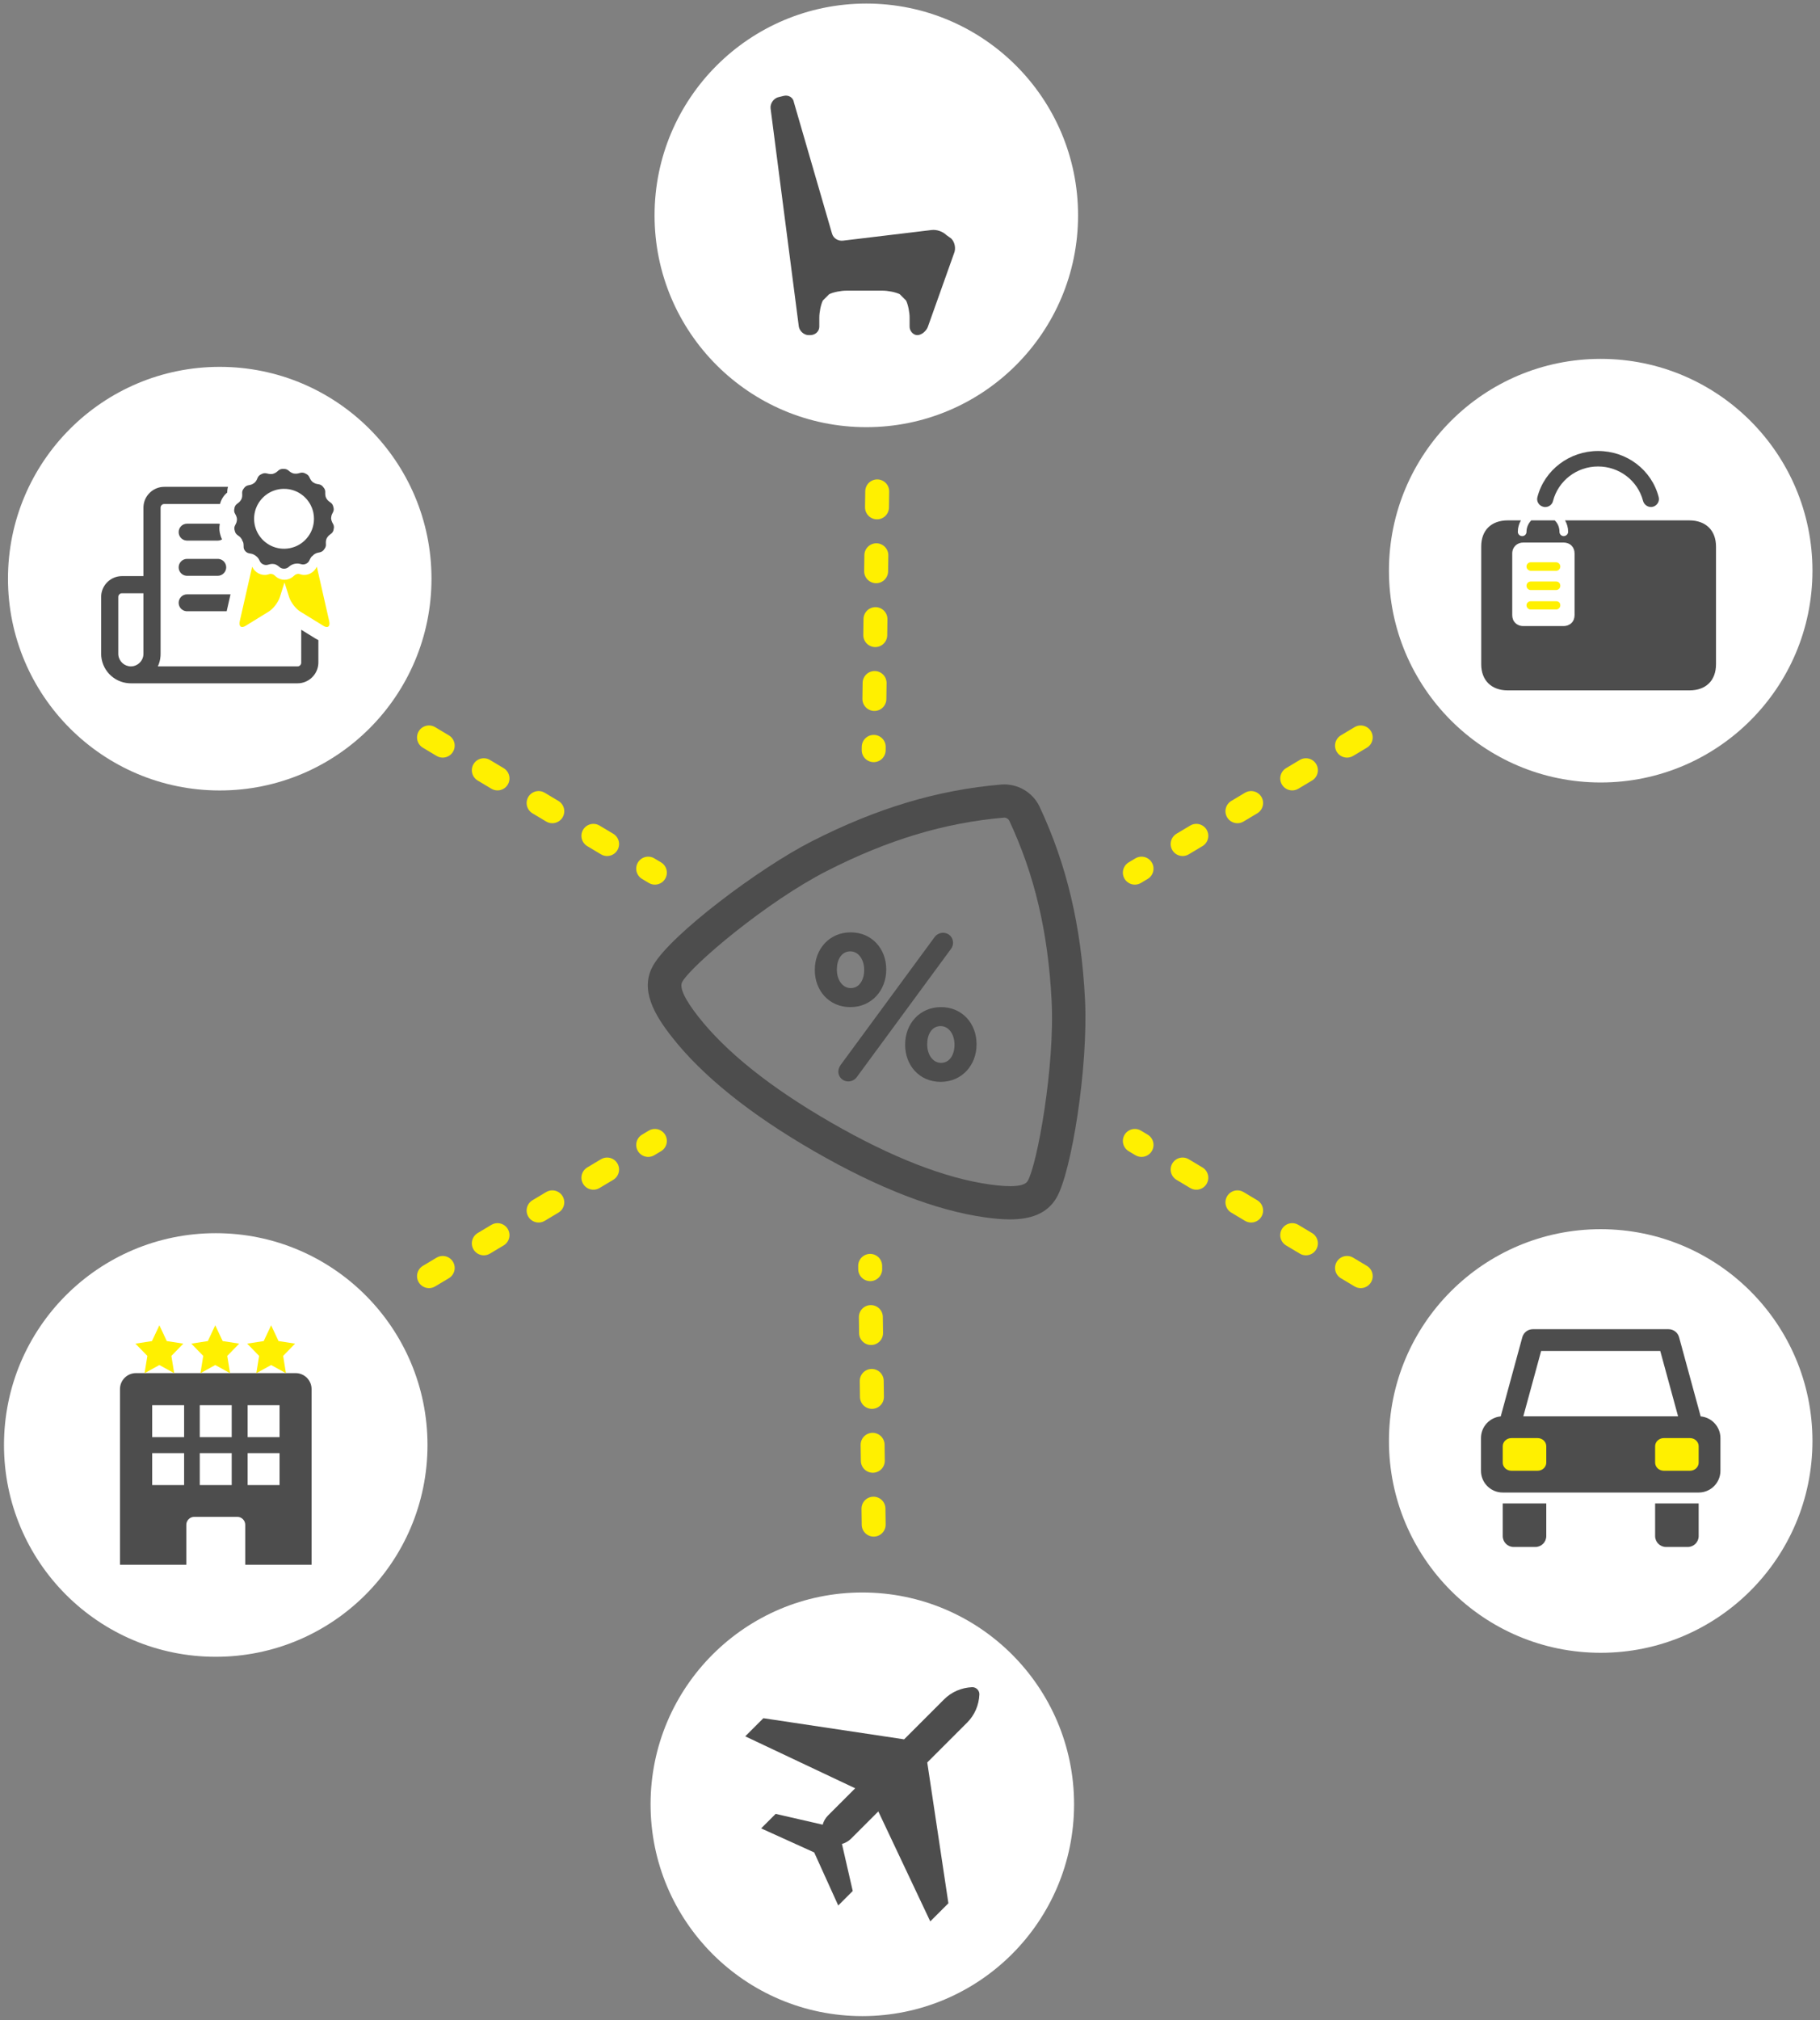
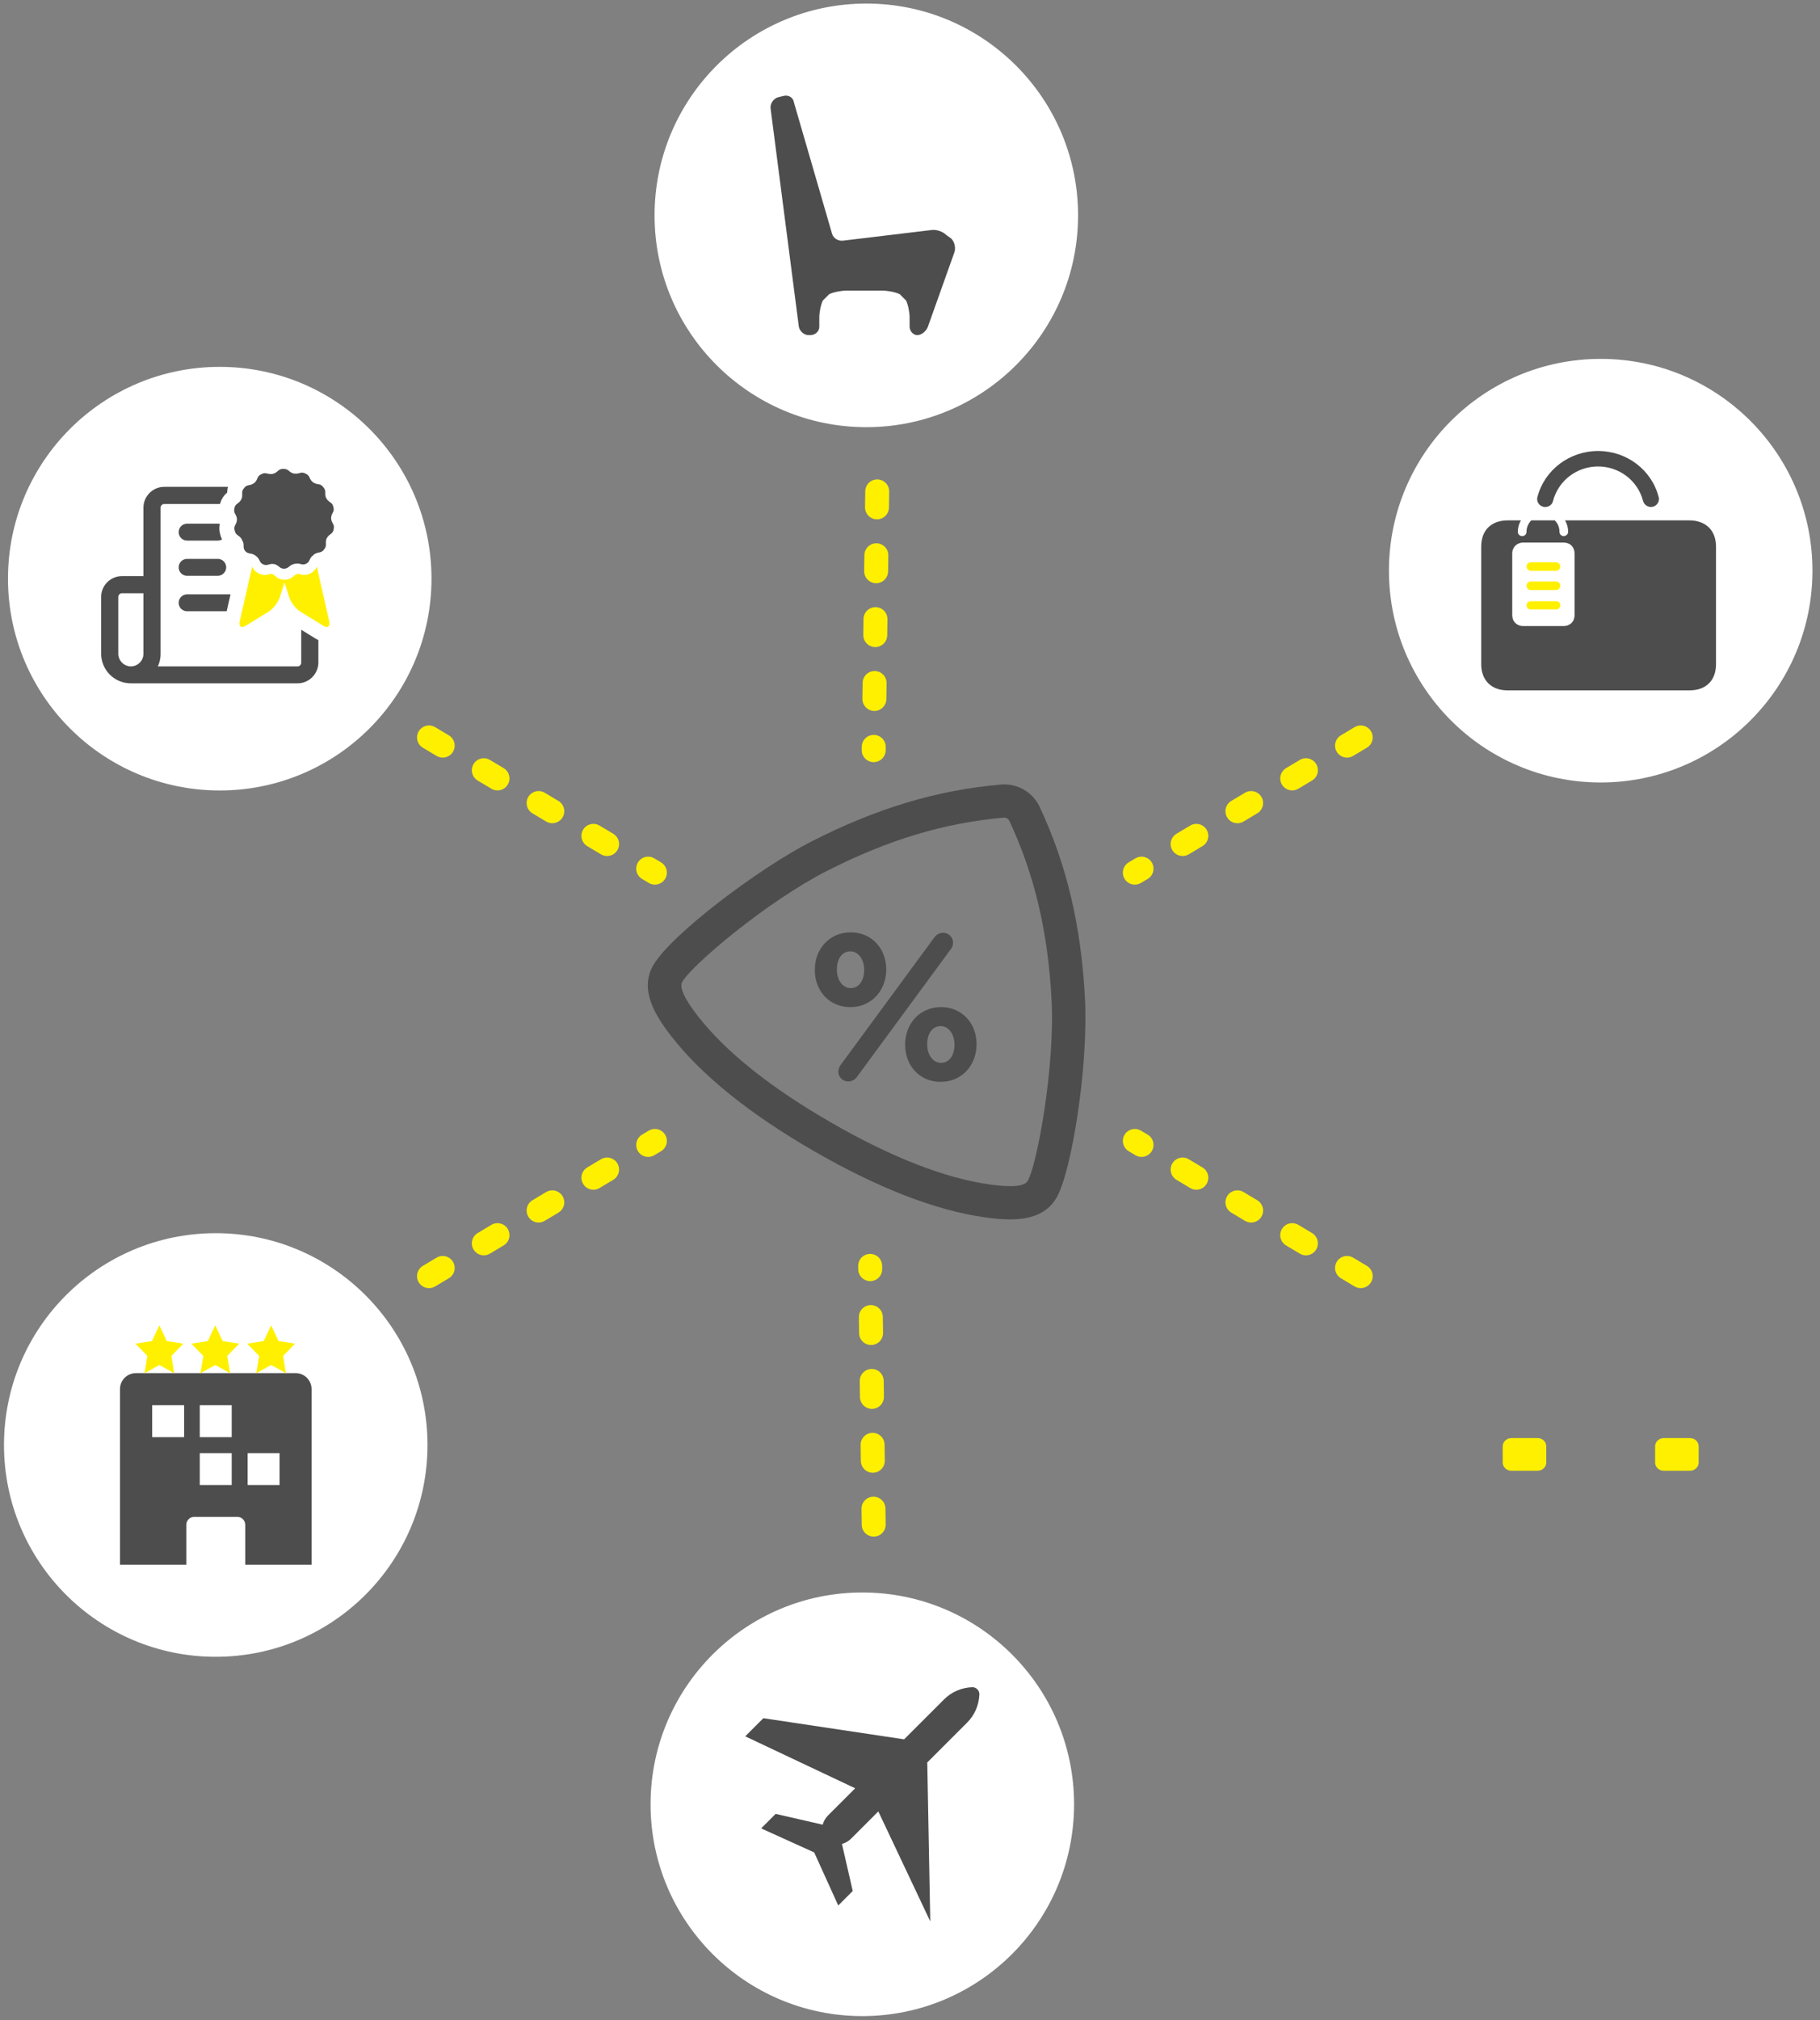
<svg xmlns="http://www.w3.org/2000/svg" width="228px" height="253px" viewBox="0 0 228 253" version="1.1">
  <rect x="0" y="0" width="228" height="253" fill="#808080" stroke="none" />
  <title>Uso_Avios</title>
  <g id="Uso_Avios" stroke="none" stroke-width="1" fill="none" fill-rule="evenodd">
    <g id="Group-2" transform="translate(0.5, -0.5)">
      <g id="Group-32" transform="translate(52.641, 60.957)">
        <g id="Group-5-Copy" transform="translate(0.549, 0.632)">
          <line x1="55.319" y1="0.454" x2="55.761" y2="32.863" id="Path-2" stroke="#FFF000" stroke-width="3" stroke-linecap="round" stroke-linejoin="round" stroke-dasharray="2,6" transform="translate(55.761, 16.813) scale(-1, 1) translate(-55.761, -16.813) " />
          <line x1="88.477" y1="31.268" x2="116.773" y2="48.203" id="Path-2" stroke="#FFF000" stroke-width="3" stroke-linecap="round" stroke-linejoin="round" stroke-dasharray="2,6" transform="translate(102.625, 39.735) scale(-1, 1) translate(-102.625, -39.735) " />
          <line x1="0.054" y1="31.268" x2="28.35" y2="48.203" id="Path-2" stroke="#FFF000" stroke-width="3" stroke-linecap="round" stroke-linejoin="round" stroke-dasharray="2,6" />
          <g id="Group-6" transform="translate(55.35, 113.507) scale(1, -1) translate(-55.35, -113.507) translate(54.35, 96.007)" stroke="#FFF000" stroke-dasharray="2,6" stroke-linecap="round" stroke-linejoin="round" stroke-width="3">
            <line x1="0.527" y1="1.147" x2="0.969" y2="33.556" id="Path-2" transform="translate(0.969, 17.505) scale(-1, 1) translate(-0.969, -17.505) " />
          </g>
          <g id="Group-4" transform="translate(147.31, 118.911) scale(1, -1) translate(-147.31, -118.911) translate(120.31, 91.911)">
            <g id="Group" transform="translate(0, -0)">
-               <circle id="Oval" fill="#FFFFFF" cx="26.527" cy="26.527" r="26.527" />
              <g transform="translate(10.527, 10.527)" id="Atoms/Icons/.Transportation/Car">
                <g transform="translate(16, 16) scale(1, -1) translate(-16, -16) ">
                  <g id="icon-car" transform="translate(1, 2)">
-                     <path d="M5.306,10.909 L24.694,10.909 L22.462,2.727 L7.538,2.727 L5.306,10.909 Z M27.524,10.92 C28.912,11.047 30,12.215 30,13.636 L30,17.727 C30,19.234 28.779,20.455 27.273,20.455 L2.727,20.455 C1.221,20.455 0,19.234 0,17.727 L0,13.636 C0,12.215 1.088,11.047 2.476,10.92 L5.18,1.005 C5.342,0.412 5.881,0 6.496,0 L23.504,0 C24.119,0 24.658,0.412 24.82,1.005 L27.524,10.92 L27.524,10.92 Z M27.273,21.818 L27.273,25.909 C27.273,26.662 26.662,27.273 25.909,27.273 L23.182,27.273 C22.429,27.273 21.818,26.662 21.818,25.909 L21.818,21.818 L27.273,21.818 Z M8.182,21.818 L8.182,25.909 C8.182,26.662 7.571,27.273 6.818,27.273 L4.091,27.273 C3.338,27.273 2.727,26.662 2.727,25.909 L2.727,21.818 L8.182,21.818 Z" id="car" fill="#4D4D4D" />
                    <path d="M3.818,13.636 L7.091,13.636 C7.693,13.636 8.182,14.094 8.182,14.659 L8.182,16.705 C8.182,17.269 7.693,17.727 7.091,17.727 L3.818,17.727 C3.216,17.727 2.727,17.269 2.727,16.705 L2.727,14.659 C2.727,14.094 3.216,13.636 3.818,13.636 Z M22.909,13.636 L26.182,13.636 C26.784,13.636 27.273,14.094 27.273,14.659 L27.273,16.705 C27.273,17.269 26.784,17.727 26.182,17.727 L22.909,17.727 C22.307,17.727 21.818,17.269 21.818,16.705 L21.818,14.659 C21.818,14.094 22.307,13.636 22.909,13.636 Z" id="lights" fill="#FFF000" />
                  </g>
                </g>
              </g>
            </g>
          </g>
          <line x1="88.477" y1="81.804" x2="116.773" y2="98.739" id="Path-2" stroke="#FFF000" stroke-width="3" stroke-linecap="round" stroke-linejoin="round" stroke-dasharray="2,6" transform="translate(102.625, 90.271) scale(-1, -1) translate(-102.625, -90.271) " />
          <line x1="0.054" y1="81.804" x2="28.35" y2="98.739" id="Path-2" stroke="#FFF000" stroke-width="3" stroke-linecap="round" stroke-linejoin="round" stroke-dasharray="2,6" transform="translate(14.202, 90.271) scale(1, -1) translate(-14.202, -90.271) " />
          <g id="estalvi" transform="translate(27.465, 37.15)" fill="#4D4D4D" fill-rule="nonzero">
            <path d="M25.367,27.894 C22.71,27.894 20.92,25.828 20.92,23.265 L20.92,23.213 C20.92,20.624 22.736,18.532 25.42,18.532 C28.078,18.532 29.867,20.598 29.867,23.16 L29.867,23.213 C29.867,25.776 28.052,27.894 25.367,27.894 Z M23.868,35.974 C23.868,35.634 23.999,35.373 24.157,35.137 L35.92,19.133 C36.17,18.789 36.571,18.585 36.999,18.584 C37.683,18.584 38.235,19.133 38.235,19.813 C38.241,20.117 38.138,20.413 37.946,20.65 L26.183,36.654 C25.933,36.998 25.532,37.203 25.104,37.203 C24.776,37.204 24.461,37.074 24.229,36.844 C23.997,36.613 23.867,36.3 23.868,35.974 L23.868,35.974 Z M36.683,37.256 C34.025,37.256 32.236,35.19 32.236,32.627 L32.236,32.575 C32.236,29.986 34.051,27.894 36.735,27.894 C39.393,27.894 41.183,29.96 41.183,32.522 L41.183,32.575 C41.183,35.137 39.367,37.256 36.683,37.256 Z M25.42,25.514 C26.525,25.514 27.104,24.442 27.104,23.265 L27.104,23.213 C27.104,21.984 26.42,20.912 25.367,20.912 C24.262,20.912 23.683,21.958 23.683,23.16 L23.683,23.213 C23.683,24.442 24.368,25.514 25.42,25.514 L25.42,25.514 Z M36.735,34.876 C37.841,34.876 38.42,33.804 38.42,32.627 L38.42,32.575 C38.42,31.346 37.735,30.273 36.683,30.273 C35.578,30.273 34.999,31.319 34.999,32.522 L34.999,32.575 C34.999,33.804 35.683,34.876 36.735,34.876 Z M44.667,4.158 L44.647,4.16 C37.172,4.805 30.113,6.928 22.431,10.841 C14.901,14.681 5.539,22.605 4.318,24.723 C3.919,25.407 4.588,26.867 6.302,29.06 C9.809,33.536 15.418,38.01 22.977,42.359 C30.532,46.713 37.22,49.32 42.854,50.108 C45.606,50.498 47.191,50.348 47.588,49.673 C48.779,47.609 51.009,35.333 50.584,27.074 C50.138,18.473 48.452,11.312 45.272,4.528 C45.149,4.309 44.92,4.168 44.667,4.158 L44.667,4.158 Z M45.365,54.48 C44.349,54.48 43.297,54.375 42.273,54.231 C36.1,53.368 28.902,50.586 20.874,45.964 C12.85,41.341 6.837,36.515 3.002,31.616 C0.868,28.892 -1.077,25.695 0.686,22.648 C2.93,18.774 13.942,10.493 20.519,7.139 C28.701,2.972 36.249,0.706 44.283,0.017 C46.297,-0.132 48.197,0.962 49.068,2.772 C52.483,10.057 54.292,17.71 54.765,26.856 C55.202,35.403 53.07,48.539 51.213,51.747 C49.978,53.883 47.761,54.48 45.365,54.48 L45.365,54.48 Z" id="Shape" />
          </g>
        </g>
      </g>
      <g id="Group-4-Copy" transform="translate(200.5, 71.5) scale(1, -1) translate(-200.5, -71.5) translate(173.5, 44.5)">
        <g id="Group" transform="translate(0, -0)">
          <circle id="Oval" fill="#FFFFFF" cx="26.527" cy="26.527" r="26.527" />
          <g transform="translate(10.527, 10.527)" id="Atoms/Icons/.Transportation/Car">
            <g transform="translate(16, 16) scale(1, -1) translate(-16, -16) ">
              <g id="icon-luggage" transform="translate(1, 1)">
                <path d="M29.445,11.976 L29.445,26.716 C29.445,28.755 28.185,29.992 26.119,29.992 L3.358,29.992 C1.292,29.992 0.031,28.722 0.031,26.716 L0.031,11.976 C0.031,9.937 1.292,8.7 3.358,8.7 L5.004,8.7 C4.759,9.135 4.619,9.603 4.619,10.138 C4.619,10.438 4.864,10.672 5.179,10.672 C5.459,10.672 5.704,10.438 5.704,10.138 C5.704,9.569 5.949,9.068 6.299,8.7 L9.241,8.7 C9.626,9.068 9.836,9.569 9.836,10.138 C9.836,10.438 10.081,10.672 10.361,10.672 C10.641,10.672 10.922,10.438 10.922,10.138 C10.922,9.603 10.781,9.135 10.536,8.7 L26.084,8.7 C28.185,8.7 29.445,9.971 29.445,11.976 Z M7.805,6.996 C7.245,6.862 6.93,6.294 7.07,5.792 C7.945,2.383 11.097,0.01 14.668,0.01 C18.275,0.01 21.391,2.383 22.267,5.792 C22.407,6.327 22.057,6.862 21.532,6.996 C21.006,7.129 20.446,6.795 20.306,6.26 C19.641,3.72 17.33,1.949 14.668,1.949 C12.007,1.949 9.696,3.72 9.031,6.26 C8.926,6.728 8.505,7.029 8.05,7.029 C7.98,7.029 7.91,7.029 7.805,6.996 L7.805,6.996 Z M11.727,12.845 C11.727,12.043 11.167,11.475 10.326,11.475 L5.319,11.475 C4.514,11.475 3.918,12.043 3.918,12.845 L3.918,20.566 C3.918,21.368 4.479,21.937 5.319,21.937 L10.326,21.937 C11.167,21.937 11.727,21.368 11.727,20.566 L11.727,12.845 L11.727,12.845 Z" id="luggage" fill="#4D4D4D" />
                <path d="M5.704,14.483 C5.704,14.182 5.949,13.948 6.229,13.948 L9.416,13.948 C9.696,13.948 9.941,14.182 9.941,14.483 C9.941,14.784 9.696,15.018 9.416,15.018 L6.229,15.018 C5.949,14.984 5.704,14.784 5.704,14.483 L5.704,14.483 Z M9.416,16.355 L6.229,16.355 C5.949,16.355 5.704,16.589 5.704,16.889 C5.704,17.19 5.949,17.424 6.229,17.424 L9.416,17.424 C9.696,17.424 9.941,17.19 9.941,16.889 C9.941,16.589 9.731,16.355 9.416,16.355 Z M9.416,18.828 L6.229,18.828 C5.949,18.828 5.704,19.062 5.704,19.329 C5.704,19.63 5.949,19.864 6.229,19.864 L9.416,19.864 C9.696,19.864 9.941,19.63 9.941,19.329 C9.941,19.029 9.731,18.828 9.416,18.828 Z" id="tag" fill="#FFF000" />
              </g>
            </g>
          </g>
        </g>
      </g>
      <g id="Group-4-Copy-2" transform="translate(108.5, 27) scale(1, -1) translate(-108.5, -27) translate(81.5, 0)">
        <g id="Group" transform="translate(0, -0)">
          <circle id="Oval" fill="#FFFFFF" cx="26.527" cy="26.527" r="26.527" />
          <g transform="translate(10.527, 10.527)" fill="#4D4D4D" id="Atoms/Icons/.Transportation/Car">
            <g transform="translate(16, 16) scale(1, -1) translate(-16, -16) ">
              <path d="M26.634,18.897 C27.077,19.339 27.255,20.134 26.99,20.751 L23.717,29.94 C23.539,30.47 22.922,31 22.392,31 C21.862,31 21.423,30.47 21.423,29.94 L21.423,28.79 C21.423,28.17 21.245,27.2 20.98,26.667 L20.185,25.872 C19.655,25.608 18.683,25.43 18.066,25.43 L13.468,25.43 C12.851,25.43 11.878,25.608 11.349,25.872 L10.554,26.667 C10.289,27.197 10.111,28.17 10.111,28.79 L10.111,29.94 C10.111,30.557 9.581,31 8.961,31 L8.783,31 C8.166,31 7.636,30.47 7.546,29.94 L4.011,2.639 C3.924,2.018 4.363,1.401 4.896,1.223 L5.604,1.046 C6.224,0.868 6.841,1.223 6.929,1.841 L11.701,18.276 C11.878,18.897 12.496,19.249 13.116,19.162 L24.163,17.837 C24.783,17.75 25.578,18.015 26.017,18.457 L26.634,18.897 Z" id="seat" />
            </g>
          </g>
        </g>
      </g>
      <g id="Group-4-Copy-3" transform="translate(27.5, 72.5) scale(1, -1) translate(-27.5, -72.5) translate(0.5, 45.5)">
        <g id="Group" transform="translate(0, -0)">
          <circle id="Oval" fill="#FFFFFF" cx="26.527" cy="26.527" r="26.527" />
          <g transform="translate(10.527, 10.527)" id="Atoms/Icons/.Transportation/Car">
            <g transform="translate(16, 16) scale(1, -1) translate(-16, -16) ">
              <g id="icon-insurance" transform="translate(16, 16) scale(-1, 1) translate(-16, -16) translate(1, 2)">
                <path d="M22.5,3.75 C23.19,3.75 23.75,4.31 23.75,5 L23.75,15 L27.5,15 C28.19,15 28.75,15.56 28.75,16.25 L28.75,23.75 C28.75,24.44 28.19,25 27.5,25 L5,25 C4.31,25 3.75,24.44 3.75,23.75 L3.75,21.04 L5.906,19.712 L6.132,19.56 L6.352,19.386 L6.565,19.197 L6.771,18.996 L6.883,18.874 L7.041,19.042 L7.242,19.236 C7.446,19.421 7.658,19.583 7.871,19.714 L7.871,19.714 L10.768,21.499 L10.934,21.595 L11.121,21.683 C13.163,22.576 14.766,20.88 14.318,18.902 L14.318,18.902 L12.787,12.174 C13.061,11.969 13.296,11.714 13.476,11.424 L13.476,11.424 L13.559,11.28 L13.59,11.282 L13.621,11.156 L13.664,11.069 L13.737,10.881 C13.803,10.69 13.848,10.491 13.868,10.286 L13.868,10.286 L13.877,10.119 L13.898,10.041 L14.1,9.881 L14.262,9.725 C14.569,9.401 14.789,9.002 14.906,8.573 L14.906,8.573 L14.919,8.511 L14.944,8.437 L14.999,8.202 C15.088,7.728 15.052,7.232 14.88,6.77 L14.88,6.77 L14.807,6.601 L14.873,6.465 L14.954,6.236 C15.072,5.849 15.098,5.441 15.038,5.045 L15.038,5.045 L15.02,4.955 L15.003,4.836 L14.975,4.693 L14.915,4.473 L14.836,4.259 C14.762,4.079 14.669,3.908 14.558,3.748 L22.5,3.75 Z" id="white-bg" fill="#FFFFFF" />
                <path d="M21.951,2.5 C23.321,2.5 24.455,3.575 24.551,4.921 L24.557,5.107 L24.557,13.68 L27.25,13.68 C28.62,13.68 29.754,14.754 29.85,16.101 L29.857,16.286 L29.857,23.383 C29.857,25.372 28.312,26.988 26.352,27.1 L26.133,27.107 L5.25,27.107 C3.88,27.107 2.746,26.032 2.65,24.685 L2.643,24.5 L2.643,21.692 C2.768,21.637 2.893,21.57 3.016,21.493 L3.016,21.493 L4.791,20.399 L4.792,24.529 C4.792,24.754 4.945,24.936 5.156,24.978 L5.25,24.987 L22.753,24.987 C22.562,24.581 22.45,24.155 22.418,23.693 L22.409,23.411 L22.409,5.107 C22.409,4.881 22.255,4.699 22.044,4.658 L21.951,4.648 L14.962,4.648 L14.915,4.473 L14.836,4.259 C14.691,3.908 14.473,3.587 14.188,3.324 L14.188,3.324 L14.062,3.217 L14.062,3.083 L14.041,2.864 C14.024,2.74 13.997,2.618 13.962,2.499 L21.951,2.5 Z M27.25,15.828 L24.557,15.828 L24.557,23.411 C24.557,24.271 25.273,24.987 26.133,24.987 C26.938,24.987 27.618,24.358 27.7,23.571 L27.708,23.411 L27.708,16.286 C27.708,16.061 27.555,15.879 27.344,15.837 L27.25,15.828 Z M19.086,15.964 C19.688,15.964 20.146,16.451 20.146,17.023 C20.146,17.552 19.755,18.008 19.222,18.075 L19.086,18.083 L14.131,18.083 L13.649,15.963 L19.086,15.964 Z M19.086,11.523 C19.688,11.523 20.146,12.01 20.146,12.583 C20.146,13.112 19.755,13.568 19.222,13.635 L19.086,13.643 L15.247,13.643 C14.674,13.643 14.188,13.156 14.188,12.583 C14.188,12.054 14.578,11.599 15.111,11.532 L15.247,11.523 L19.086,11.523 Z M19.086,7.112 C19.688,7.112 20.146,7.599 20.146,8.172 C20.146,8.701 19.755,9.156 19.222,9.223 L19.086,9.232 L15.247,9.232 C15.053,9.232 14.869,9.176 14.711,9.08 C14.793,8.918 14.858,8.748 14.906,8.573 L14.906,8.573 L14.919,8.511 L14.944,8.437 L14.999,8.202 C15.064,7.854 15.063,7.493 14.988,7.143 C15.028,7.133 15.069,7.126 15.111,7.12 L15.247,7.112 L19.086,7.112 Z" id="border" fill="#4D4D4D" />
                <g id="icon-badge">
                  <path d="M10.938,12.506 L10.932,12.513 C10.606,13.241 9.762,13.679 9.024,13.495 L8.704,13.408 C8.704,13.408 8.68,13.402 8.634,13.402 C8.456,13.402 8.263,13.482 8.199,13.537 L7.948,13.756 C7.655,14.001 7.283,14.139 6.887,14.139 C6.491,14.139 6.119,13.997 5.826,13.749 L5.575,13.537 C5.511,13.482 5.318,13.402 5.139,13.402 C5.094,13.402 5.07,13.408 5.07,13.408 L4.749,13.495 C4.012,13.679 3.162,13.237 2.842,12.506 L2.836,12.5 L1.288,19.317 C1.134,19.984 1.466,20.251 2.022,19.903 L4.922,18.116 C5.478,17.775 6.101,16.957 6.309,16.303 L6.887,14.477 L7.464,16.303 C7.67,16.957 8.296,17.775 8.852,18.116 L11.751,19.903 C12.308,20.251 12.64,19.984 12.489,19.317 L10.938,12.506 L10.938,12.506 Z" id="laces" fill="#FFF000" />
                  <path d="M7.623,0.431 L7.862,0.633 C7.996,0.744 8.186,0.832 8.386,0.885 C8.554,0.909 8.721,0.908 8.862,0.875 L9.167,0.807 C9.368,0.761 9.588,0.804 9.77,0.909 C9.971,0.988 10.147,1.139 10.233,1.33 L10.36,1.609 C10.42,1.745 10.526,1.883 10.654,2.003 C10.815,2.123 10.994,2.213 11.158,2.25 L11.466,2.317 C11.68,2.365 11.871,2.516 11.988,2.707 C12.118,2.859 12.197,3.055 12.19,3.249 L12.181,3.558 C12.178,3.695 12.207,3.85 12.261,4.003 C12.354,4.19 12.482,4.36 12.622,4.468 L12.867,4.66 C13.046,4.797 13.153,5.023 13.169,5.251 C13.215,5.44 13.199,5.645 13.11,5.812 L12.965,6.086 C12.901,6.209 12.859,6.364 12.841,6.526 C12.843,6.731 12.883,6.934 12.96,7.09 L13.097,7.364 C13.192,7.56 13.192,7.799 13.114,8.007 C13.076,8.208 12.969,8.398 12.808,8.516 L12.557,8.702 C12.434,8.792 12.32,8.927 12.228,9.08 C12.191,9.163 12.162,9.248 12.141,9.332 L12.104,9.33 C12.049,9.469 12.016,9.611 12.014,9.738 L12.006,10.046 C12,10.403 11.7,10.75 11.344,10.82 L11.038,10.878 C10.681,10.947 10.254,11.263 10.089,11.582 L9.949,11.854 C9.781,12.172 9.36,12.358 9.009,12.268 L8.707,12.189 C8.531,12.144 8.31,12.148 8.098,12.19 C7.948,12.24 7.81,12.309 7.705,12.392 L7.46,12.585 C7.177,12.807 6.713,12.807 6.431,12.585 L6.187,12.392 C5.901,12.169 5.382,12.051 5.027,12.132 L4.724,12.202 C4.368,12.284 3.95,12.086 3.795,11.765 L3.659,11.487 C3.603,11.372 3.514,11.257 3.406,11.152 L3.385,11.167 C3.342,11.113 3.293,11.06 3.241,11.01 C3.079,10.888 2.897,10.796 2.731,10.759 L2.423,10.691 C2.201,10.642 2.003,10.483 1.889,10.283 C1.767,10.134 1.693,9.945 1.698,9.76 L1.708,9.452 C1.711,9.315 1.682,9.16 1.629,9.009 C1.534,8.821 1.407,8.65 1.267,8.541 L1.022,8.351 C0.847,8.215 0.741,7.995 0.723,7.771 C0.672,7.578 0.687,7.367 0.778,7.195 L0.922,6.921 C0.99,6.79 1.033,6.623 1.049,6.449 C1.043,6.257 1.004,6.068 0.932,5.921 L0.795,5.645 C0.699,5.454 0.697,5.219 0.771,5.014 C0.806,4.81 0.913,4.615 1.079,4.494 L1.33,4.308 C1.459,4.212 1.58,4.065 1.674,3.901 C1.742,3.736 1.783,3.567 1.783,3.418 L1.783,3.109 C1.782,2.91 1.872,2.711 2.012,2.56 C2.134,2.375 2.329,2.232 2.545,2.19 L2.85,2.133 C3.017,2.1 3.199,2.013 3.362,1.898 C3.49,1.783 3.596,1.652 3.659,1.523 L3.795,1.245 C3.877,1.075 4.033,0.939 4.214,0.861 C4.41,0.736 4.658,0.684 4.877,0.741 L5.18,0.818 C5.353,0.863 5.57,0.861 5.779,0.82 C5.935,0.772 6.079,0.702 6.187,0.617 L6.431,0.424 C6.583,0.303 6.788,0.247 6.989,0.257 C7.215,0.232 7.454,0.291 7.623,0.431 Z" id="badge" fill="#4D4D4D" />
-                   <path d="M7.248,2.763 L7.414,2.78 L7.414,2.78 L7.602,2.809 L7.602,2.809 L7.752,2.839 L7.752,2.839 L7.893,2.872 L7.893,2.872 L8.068,2.923 L8.068,2.923 L8.256,2.987 L8.256,2.987 L8.371,3.033 L8.371,3.033 L8.502,3.089 L8.502,3.089 L8.651,3.161 L8.758,3.218 L8.758,3.218 L8.89,3.295 L8.89,3.295 L9.06,3.405 L9.06,3.405 L9.245,3.54 L9.245,3.54 L9.344,3.619 L9.344,3.619 L9.482,3.741 L9.482,3.741 L9.595,3.85 L9.595,3.85 C9.728,3.982 9.849,4.122 9.957,4.268 L10.064,4.42 L10.064,4.42 L10.167,4.583 L10.167,4.583 C10.272,4.758 10.361,4.941 10.434,5.128 L10.481,5.252 L10.481,5.252 L10.535,5.417 L10.535,5.417 L10.58,5.58 L10.58,5.58 C10.625,5.759 10.657,5.943 10.676,6.13 L10.684,6.236 L10.684,6.236 L10.691,6.35 L10.694,6.501 L10.694,6.501 L10.693,6.58 L10.688,6.716 L10.688,6.716 L10.671,6.915 L10.671,6.915 L10.647,7.095 L10.647,7.095 L10.625,7.222 L10.625,7.222 L10.59,7.383 L10.59,7.383 L10.581,7.419 C10.558,7.508 10.532,7.596 10.503,7.683 C10.451,7.841 10.389,7.994 10.317,8.141 C10.254,8.271 10.183,8.399 10.103,8.522 L9.975,8.709 L9.975,8.709 L9.876,8.838 L9.876,8.838 L9.767,8.969 L9.767,8.969 L9.651,9.096 L9.651,9.096 L9.547,9.201 L9.547,9.201 L9.545,9.2 L9.452,9.289 C9.178,9.536 8.875,9.736 8.556,9.888 L8.354,9.977 L8.26,10.014 L8.26,10.014 L8.101,10.069 L8.101,10.069 L7.962,10.111 L7.962,10.111 C7.872,10.137 7.781,10.159 7.689,10.177 L7.548,10.203 L7.548,10.203 L7.352,10.229 L7.352,10.229 L7.156,10.245 L7.156,10.245 L6.944,10.251 L6.944,10.251 L6.875,10.251 L6.875,10.251 L6.874,10.25 L6.793,10.248 C6.399,10.233 6.02,10.156 5.666,10.028 L5.491,9.96 L5.446,9.94 C5.408,9.924 5.371,9.907 5.334,9.889 L5.491,9.96 C5.423,9.931 5.356,9.9 5.289,9.868 L5.082,9.758 L5.082,9.758 L4.927,9.664 L4.927,9.664 L4.777,9.562 L4.777,9.562 L4.606,9.434 L4.606,9.434 L4.446,9.298 L4.446,9.298 L4.292,9.153 L4.292,9.153 C4.16,9.02 4.039,8.88 3.931,8.734 L3.824,8.583 L3.824,8.583 L3.721,8.42 L3.721,8.42 L3.661,8.315 L3.661,8.315 L3.593,8.187 L3.532,8.059 L3.532,8.059 L3.453,7.874 L3.453,7.874 L3.407,7.75 L3.407,7.75 L3.336,7.527 L3.336,7.527 L3.308,7.422 L3.308,7.422 C3.263,7.243 3.23,7.059 3.212,6.871 C3.188,6.625 3.188,6.377 3.212,6.13 C3.224,6.005 3.243,5.882 3.267,5.76 L3.315,5.553 L3.315,5.553 L3.365,5.377 L3.365,5.377 C3.392,5.293 3.421,5.21 3.453,5.128 C3.502,5.003 3.558,4.881 3.621,4.761 L3.738,4.555 L3.738,4.555 L3.848,4.385 L3.848,4.385 L3.931,4.268 L3.931,4.268 C3.989,4.19 4.05,4.114 4.115,4.039 L4.239,3.904 L4.239,3.904 L4.365,3.779 L4.365,3.779 L4.47,3.683 L4.47,3.683 L4.544,3.619 L4.544,3.619 L4.711,3.488 L4.711,3.488 L4.862,3.381 L4.862,3.381 L5.025,3.278 L5.025,3.278 L5.13,3.218 L5.13,3.218 L5.258,3.15 L5.386,3.089 L5.386,3.089 L5.595,3.001 L5.595,3.001 L5.769,2.939 L5.769,2.939 L5.856,2.912 L5.856,2.912 L5.995,2.872 L5.995,2.872 L6.222,2.821 L6.222,2.821 L6.35,2.798 L6.35,2.798 L6.573,2.769 L6.573,2.769 L6.673,2.761 L6.673,2.761 C6.793,2.752 6.914,2.749 7.034,2.752 L7.248,2.763 L7.248,2.763 Z" id="white-fill" fill="#FFFFFF" />
                </g>
              </g>
            </g>
          </g>
        </g>
      </g>
      <g id="Group-4-Copy-4" transform="translate(27, 181) scale(1, -1) translate(-27, -181) translate(0, 154)">
        <g id="Group" transform="translate(0, -0)">
          <circle id="Oval" fill="#FFFFFF" cx="26.527" cy="26.527" r="26.527" />
          <g transform="translate(10.527, 10.527)" id="Atoms/Icons/.Transportation/Car">
            <g transform="translate(16, 16) scale(1, -1) translate(-16, -16) ">
              <path d="M19.696,26 C19.696,25.448 19.249,25 18.696,25 L18.696,25 L13.312,25 C12.76,25 12.312,25.448 12.312,26 L12.312,26 L12.312,31 L4.004,31 L4.004,9 C4.004,7.895 4.9,7 6.004,7 L26.004,7 C27.109,7 28.004,7.895 28.004,9 L28.004,31 L19.696,31 Z" id="hotel" fill="#4D4D4D" />
              <g id="Group" transform="translate(8, 11)" />
              <path d="M22.939,1.011 L23.867,2.985 L25.939,3.307 L24.444,4.844 L24.795,7.011 L22.939,5.985 L21.082,7.011 L21.434,4.844 L19.939,3.307 L22.01,2.985 L22.939,1.011 Z M15.939,1.011 L16.867,2.985 L18.939,3.307 L17.444,4.844 L17.795,7.011 L15.939,5.985 L14.082,7.011 L14.434,4.844 L12.939,3.307 L15.01,2.985 L15.939,1.011 Z M8.939,1.011 L9.867,2.985 L11.939,3.307 L10.444,4.844 L10.795,7.011 L8.939,5.985 L7.082,7.011 L7.434,4.844 L5.939,3.307 L8.01,2.985 L8.939,1.011 Z" id="Stars" fill="#FFF000" />
              <rect id="Window-1" fill="#FFFFFF" x="14" y="17.021" width="4" height="4" />
              <rect id="Window-4-Copy-3" fill="#FFFFFF" x="14" y="11.017" width="4" height="4" />
-               <rect id="Window-4-Copy" fill="#FFFFFF" x="8.037" y="17.021" width="4" height="4" />
              <rect id="Window-4-Copy-4" fill="#FFFFFF" x="8.037" y="11.017" width="4" height="4" />
              <rect id="Window-4-Copy-2" fill="#FFFFFF" x="19.996" y="17.021" width="4" height="4" />
-               <rect id="Window-4-Copy-5" fill="#FFFFFF" x="19.996" y="11.017" width="4" height="4" />
            </g>
          </g>
        </g>
      </g>
      <g id="Group-4-Copy-5" transform="translate(108, 226) scale(1, -1) translate(-108, -226) translate(81, 199)">
        <g id="Group" transform="translate(0, -0)">
          <circle id="Oval" fill="#FFFFFF" cx="26.527" cy="26.527" r="26.527" />
          <g transform="translate(10.527, 10.527)" fill="#4D4D4D" id="Atoms/Icons/.Transportation/Car">
            <g transform="translate(16, 16) scale(1, -1) translate(-16, -16) ">
-               <path d="M30.406,1.594 C30.582,1.771 30.677,2.01 30.666,2.25 C30.605,3.59 30.065,4.833 29.142,5.756 L24.135,10.763 L26.783,28.396 L24.512,30.667 L18.004,16.894 L14.599,20.299 C14.281,20.616 13.886,20.845 13.448,20.966 L14.8,26.858 L12.983,28.675 L9.971,22.029 L3.325,19.017 L5.142,17.201 L11.034,18.552 C11.155,18.114 11.384,17.719 11.701,17.402 L15.107,13.996 L1.333,7.488 L3.604,5.218 L21.237,7.865 L26.244,2.858 C27.167,1.935 28.411,1.395 29.75,1.334 C29.99,1.323 30.23,1.418 30.406,1.594 Z" id="icon-flight" />
+               <path d="M30.406,1.594 C30.582,1.771 30.677,2.01 30.666,2.25 C30.605,3.59 30.065,4.833 29.142,5.756 L24.135,10.763 L24.512,30.667 L18.004,16.894 L14.599,20.299 C14.281,20.616 13.886,20.845 13.448,20.966 L14.8,26.858 L12.983,28.675 L9.971,22.029 L3.325,19.017 L5.142,17.201 L11.034,18.552 C11.155,18.114 11.384,17.719 11.701,17.402 L15.107,13.996 L1.333,7.488 L3.604,5.218 L21.237,7.865 L26.244,2.858 C27.167,1.935 28.411,1.395 29.75,1.334 C29.99,1.323 30.23,1.418 30.406,1.594 Z" id="icon-flight" />
            </g>
          </g>
        </g>
      </g>
    </g>
  </g>
</svg>